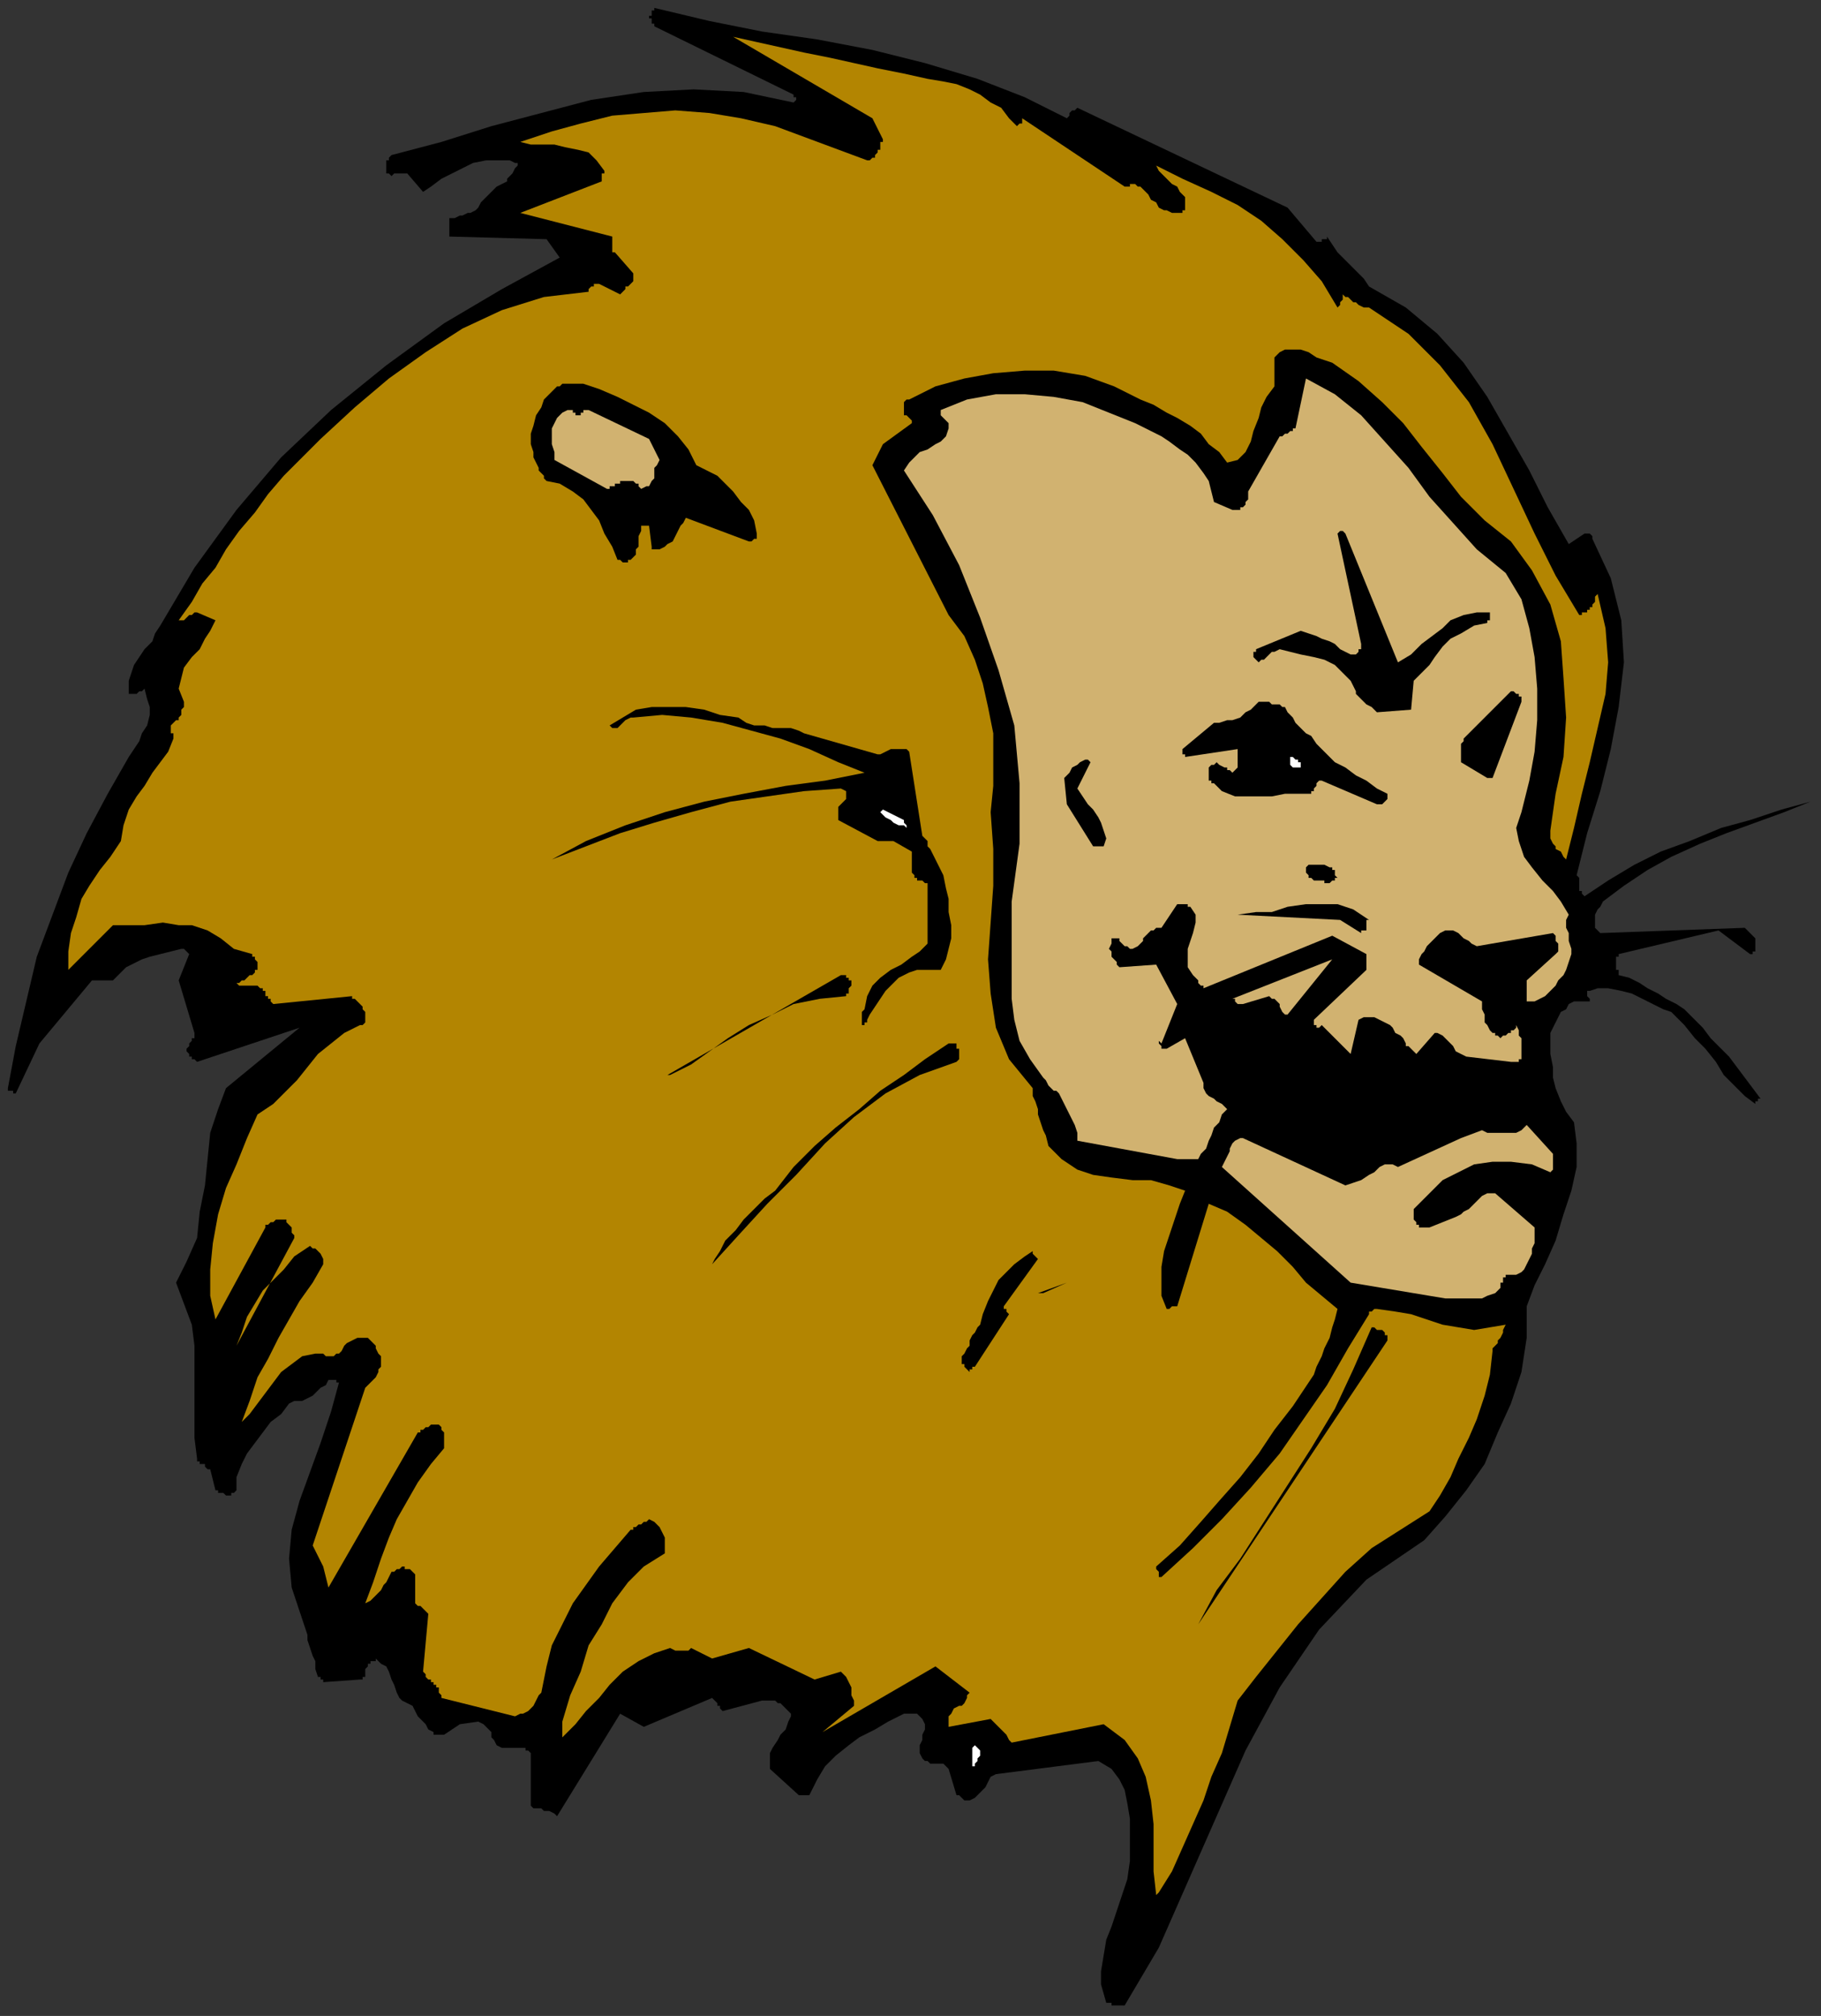
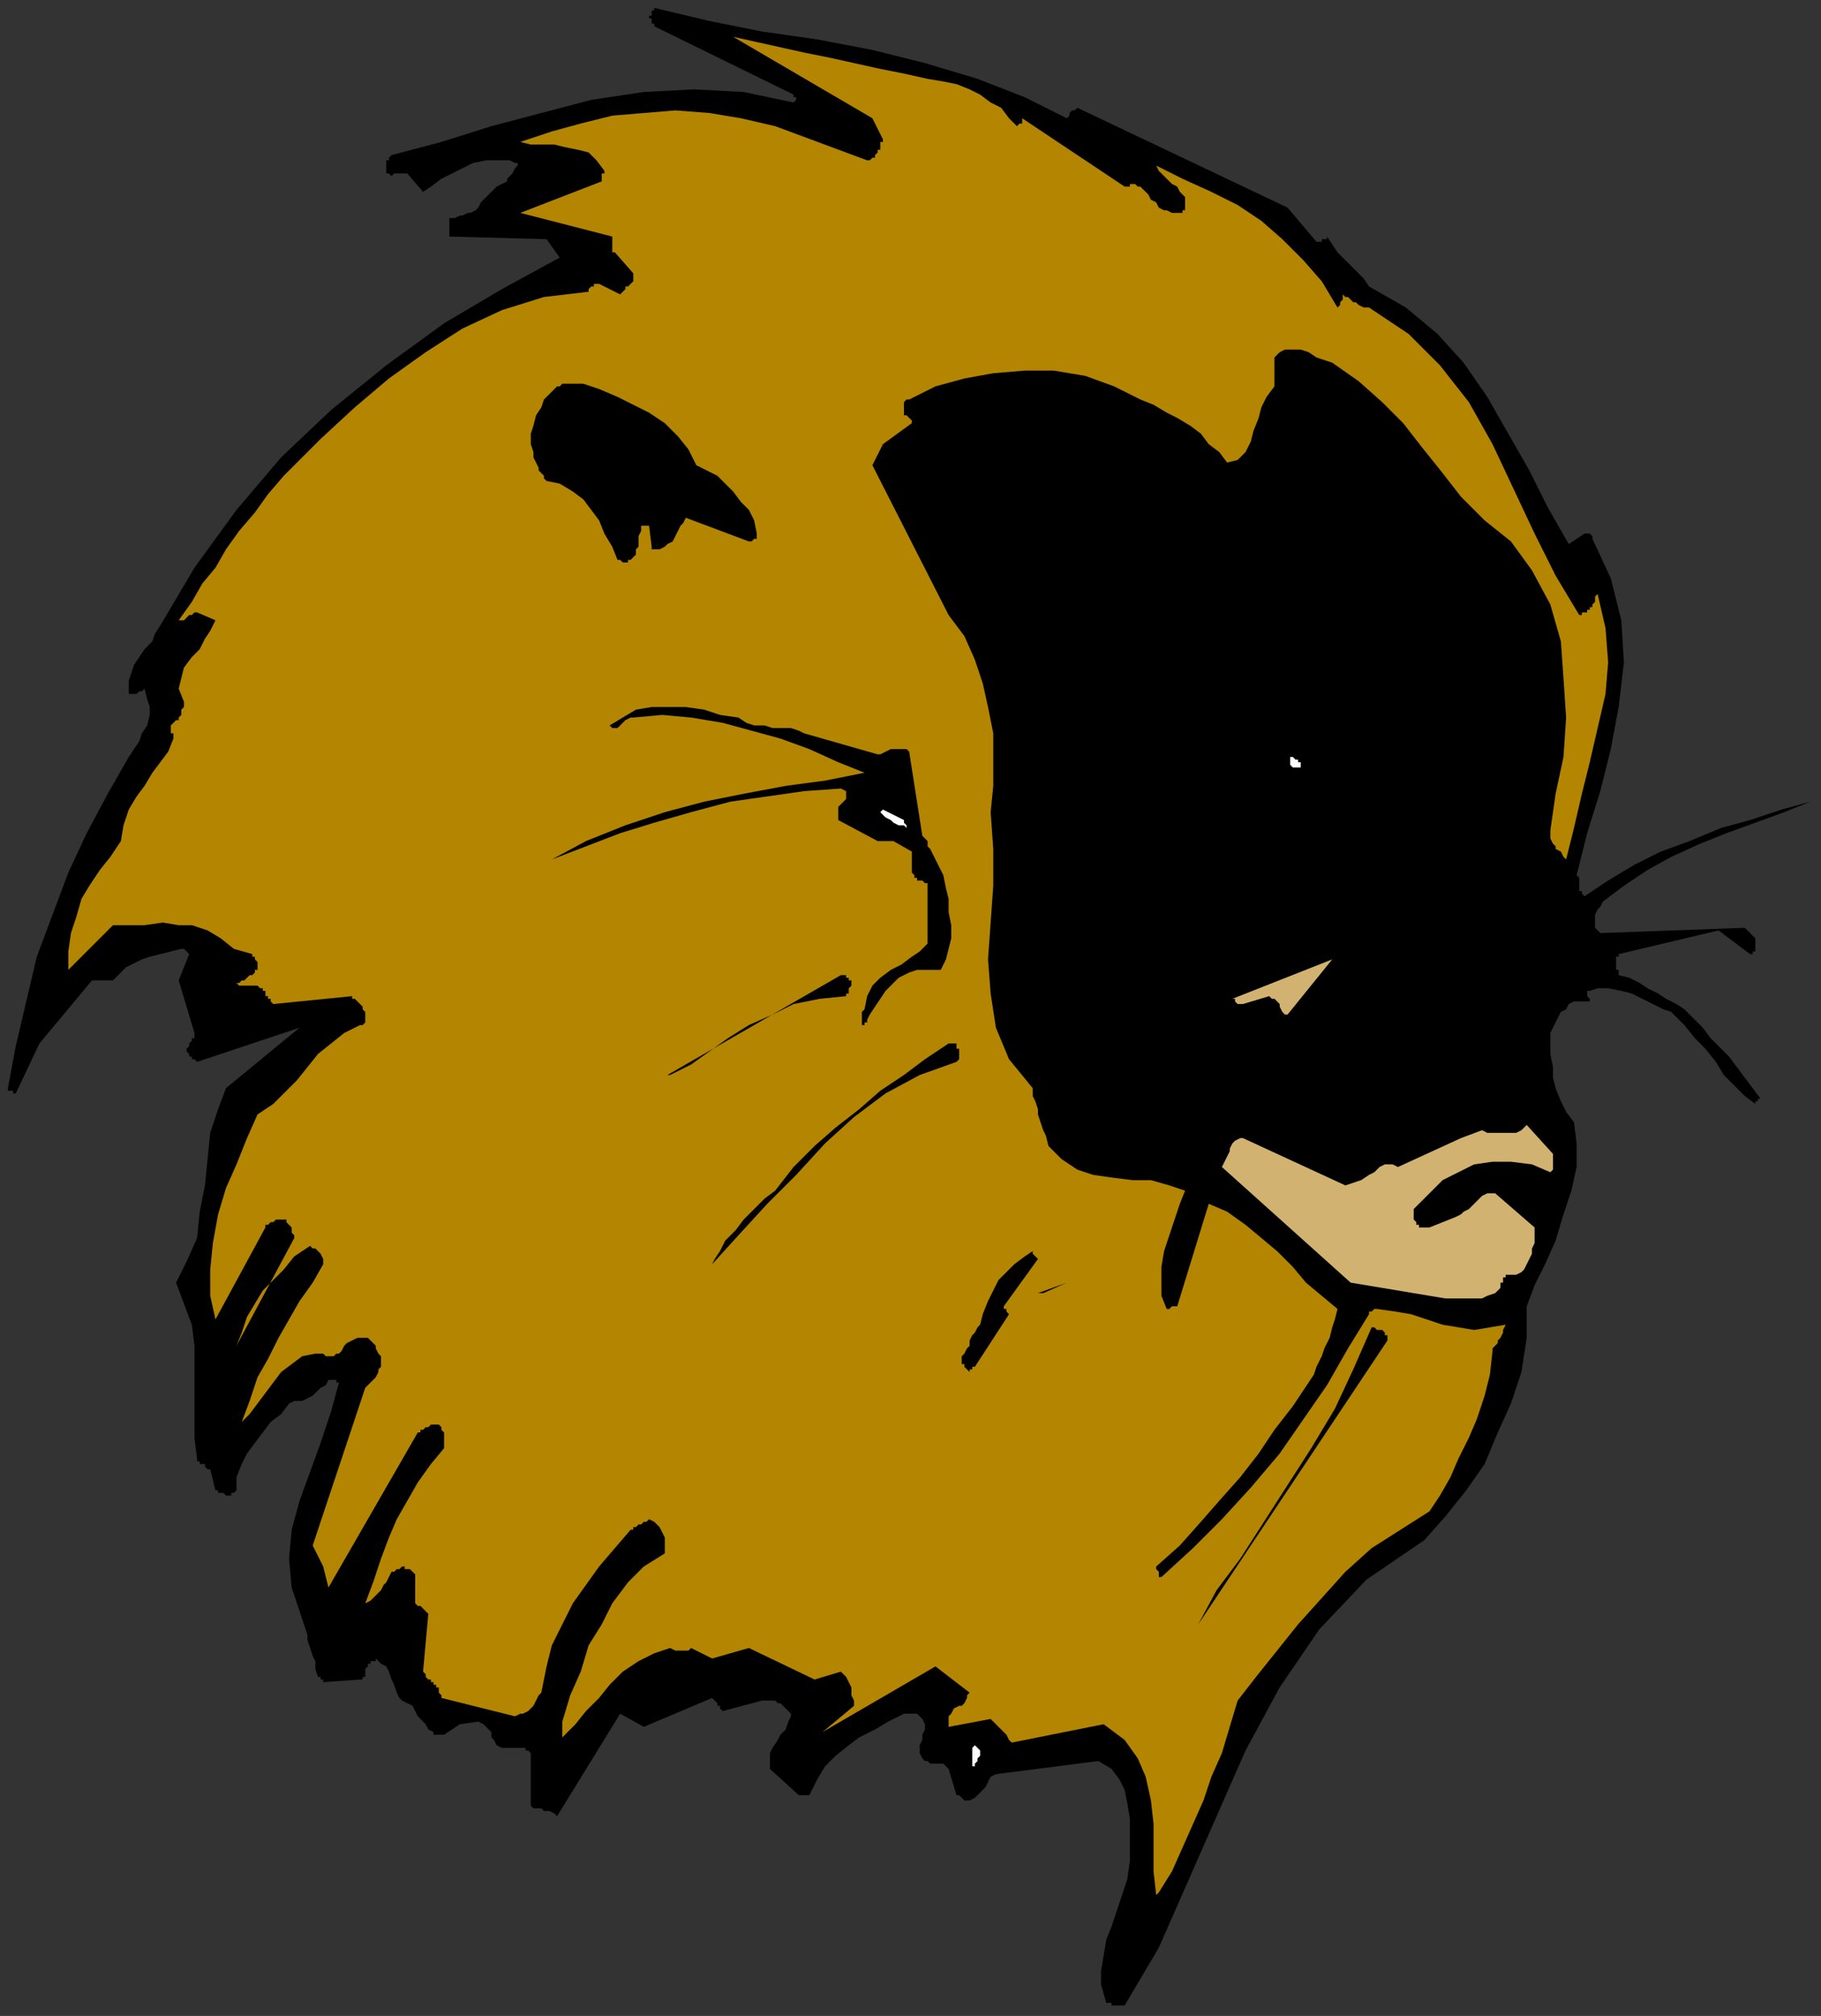
<svg xmlns="http://www.w3.org/2000/svg" xmlns:ns1="http://sodipodi.sourceforge.net/DTD/sodipodi-0.dtd" xmlns:ns2="http://www.inkscape.org/namespaces/inkscape" version="1.0" width="183.356mm" height="202.935mm" id="svg53" ns1:docname="CCAT013.WMF">
  <rect width="100%" height="100%" fill="#333333" stroke="none" />
  <ns1:namedview pagecolor="#ffffff" bordercolor="#666666" borderopacity="1" objecttolerance="10" gridtolerance="10" guidetolerance="10" ns2:pageopacity="0" ns2:pageshadow="2" ns2:window-width="640" ns2:window-height="480" id="namedview55" />
  <defs id="defs3">
    <pattern id="WMFhbasepattern" patternUnits="userSpaceOnUse" width="6" height="6" x="0" y="0" />
  </defs>
  <path style="fill:none;stroke:none;" d="  M 0,0   L 692,0   L 692,766   L 0,766   z " id="path5" />
  <path style="fill:#000000;fill-rule:evenodd;fill-opacity:1;stroke:none;" d="  M 424,763   L 424,763   L 425,763   L 425,763   L 426,763   L 426,763   L 427,763   L 427,763   L 428,763   L 441,741   L 452,716   L 463,691   L 474,666   L 487,642   L 502,620   L 520,601   L 542,586   L 550,577   L 558,567   L 565,557   L 570,545   L 575,534   L 579,522   L 581,509   L 581,497   L 584,489   L 588,481   L 592,472   L 595,462   L 598,453   L 600,444   L 600,435   L 599,427   L 596,423   L 594,419   L 592,414   L 591,410   L 591,406   L 590,401   L 590,397   L 590,393   L 591,391   L 592,389   L 593,387   L 594,385   L 596,384   L 597,382   L 599,381   L 601,381   L 601,381   L 602,381   L 602,381   L 603,381   L 603,381   L 604,381   L 605,381   L 605,381   L 605,380   L 605,380   L 605,380   L 604,379   L 604,379   L 604,378   L 604,377   L 605,377   L 608,376   L 612,376   L 617,377   L 621,378   L 625,380   L 629,382   L 633,384   L 636,385   L 641,390   L 645,395   L 649,399   L 653,404   L 656,409   L 660,413   L 664,417   L 668,420   L 668,419   L 668,419   L 668,419   L 669,419   L 669,419   L 669,418   L 669,418   L 670,418   L 667,414   L 664,410   L 661,406   L 658,402   L 655,399   L 651,395   L 648,391   L 644,387   L 641,384   L 638,382   L 634,380   L 631,378   L 627,376   L 624,374   L 620,372   L 616,371   L 616,371   L 616,370   L 616,370   L 616,369   L 615,369   L 615,368   L 615,368   L 615,367   L 615,367   L 615,366   L 615,365   L 615,365   L 615,364   L 616,364   L 616,364   L 616,363   L 654,354   L 666,363   L 666,363   L 666,363   L 667,363   L 667,363   L 667,362   L 667,362   L 668,362   L 668,361   L 668,360   L 668,358   L 668,357   L 667,356   L 666,355   L 666,355   L 665,354   L 664,353   L 609,355   L 608,354   L 607,353   L 607,351   L 607,350   L 607,348   L 608,346   L 609,345   L 610,343   L 618,337   L 627,331   L 636,326   L 647,321   L 657,317   L 668,313   L 679,309   L 689,305   L 678,308   L 666,312   L 655,315   L 643,320   L 632,324   L 622,329   L 612,335   L 603,341   L 602,340   L 602,339   L 601,339   L 601,338   L 601,337   L 601,335   L 601,334   L 600,333   L 604,317   L 609,301   L 613,285   L 616,269   L 618,252   L 617,236   L 613,220   L 606,205   L 606,204   L 606,204   L 606,204   L 605,203   L 605,203   L 604,203   L 604,203   L 603,203   L 597,207   L 589,193   L 582,179   L 574,165   L 566,151   L 557,138   L 547,127   L 535,117   L 521,109   L 519,106   L 517,104   L 515,102   L 513,100   L 511,98   L 509,96   L 507,93   L 505,90   L 505,91   L 504,91   L 504,91   L 503,91   L 503,92   L 502,92   L 501,92   L 501,92   L 490,79   L 410,41   L 410,41   L 409,42   L 408,42   L 408,42   L 407,43   L 407,44   L 406,45   L 406,45   L 390,37   L 372,30   L 352,24   L 332,19   L 311,15   L 290,12   L 270,8   L 249,3   L 249,3   L 249,3   L 249,4   L 248,4   L 248,4   L 248,5   L 248,6   L 247,6   L 247,7   L 248,7   L 248,8   L 248,8   L 248,9   L 249,9   L 249,9   L 249,10   L 302,36   L 302,36   L 302,36   L 302,37   L 303,37   L 303,38   L 303,38   L 303,38   L 302,39   L 283,35   L 264,34   L 245,35   L 225,38   L 206,43   L 187,48   L 168,54   L 149,59   L 148,60   L 148,60   L 148,60   L 148,60   L 148,60   L 148,61   L 147,61   L 147,61   L 147,62   L 147,62   L 147,62   L 147,63   L 147,63   L 147,64   L 147,64   L 147,65   L 147,66   L 148,66   L 149,67   L 150,66   L 151,66   L 153,66   L 154,66   L 155,66   L 161,73   L 164,71   L 168,68   L 172,66   L 176,64   L 180,62   L 185,61   L 189,61   L 194,61   L 196,62   L 197,62   L 197,63   L 196,64   L 195,66   L 194,67   L 193,68   L 193,69   L 191,70   L 189,71   L 188,72   L 187,73   L 185,75   L 184,76   L 183,77   L 182,79   L 182,79   L 181,80   L 179,81   L 178,81   L 176,82   L 175,82   L 173,83   L 171,83   L 171,90   L 208,91   L 213,98   L 191,110   L 169,123   L 147,139   L 126,156   L 107,174   L 90,194   L 74,216   L 61,238   L 59,241   L 58,244   L 55,247   L 53,250   L 51,253   L 50,256   L 49,259   L 49,263   L 49,264   L 50,264   L 50,264   L 51,264   L 52,264   L 53,263   L 54,263   L 55,262   L 56,266   L 57,269   L 57,272   L 56,276   L 54,279   L 53,282   L 51,285   L 49,288   L 41,302   L 33,317   L 26,332   L 20,348   L 14,364   L 10,381   L 6,398   L 3,414   L 3,415   L 3,415   L 3,415   L 4,415   L 4,415   L 5,415   L 5,416   L 6,416   L 15,397   L 35,373   L 43,373   L 45,371   L 48,368   L 50,367   L 54,365   L 57,364   L 61,363   L 65,362   L 69,361   L 69,361   L 70,361   L 70,361   L 71,362   L 71,362   L 71,362   L 72,363   L 72,363   L 68,373   L 74,393   L 74,394   L 74,394   L 74,395   L 73,395   L 73,396   L 72,397   L 72,398   L 71,399   L 71,399   L 71,400   L 72,401   L 72,402   L 73,402   L 73,403   L 74,403   L 75,404   L 114,391   L 86,414   L 83,422   L 80,431   L 79,441   L 78,451   L 76,461   L 75,471   L 71,480   L 67,488   L 70,496   L 73,504   L 74,512   L 74,521   L 74,530   L 74,538   L 74,547   L 75,555   L 75,556   L 76,556   L 76,557   L 77,557   L 78,557   L 78,558   L 79,559   L 80,559   L 82,567   L 83,567   L 83,568   L 84,568   L 84,568   L 84,568   L 85,568   L 86,569   L 86,569   L 87,569   L 87,569   L 88,569   L 88,568   L 89,568   L 89,568   L 89,568   L 90,567   L 90,562   L 92,557   L 94,553   L 97,549   L 100,545   L 103,541   L 107,538   L 110,534   L 112,533   L 115,533   L 117,532   L 119,531   L 120,530   L 122,528   L 124,527   L 125,525   L 126,525   L 126,525   L 127,525   L 127,525   L 127,525   L 128,525   L 128,526   L 129,526   L 126,537   L 122,549   L 118,560   L 114,571   L 111,582   L 110,593   L 111,604   L 115,616   L 116,619   L 117,622   L 117,624   L 118,627   L 119,630   L 120,632   L 120,635   L 121,638   L 121,638   L 122,638   L 122,638   L 122,639   L 122,639   L 123,639   L 123,640   L 123,640   L 137,639   L 138,639   L 138,638   L 139,638   L 139,637   L 139,636   L 139,635   L 140,634   L 140,634   L 140,633   L 140,633   L 141,633   L 141,633   L 141,632   L 142,632   L 143,632   L 143,631   L 145,633   L 147,634   L 148,636   L 149,639   L 150,641   L 151,644   L 152,646   L 153,647   L 155,648   L 157,649   L 158,651   L 159,653   L 161,655   L 162,656   L 163,658   L 165,659   L 165,660   L 166,660   L 166,660   L 167,660   L 167,660   L 168,660   L 168,660   L 169,660   L 175,656   L 182,655   L 184,656   L 185,657   L 186,658   L 187,659   L 187,661   L 188,662   L 189,664   L 191,665   L 198,665   L 199,665   L 199,665   L 199,665   L 200,665   L 200,666   L 201,666   L 201,666   L 202,667   L 202,687   L 202,687   L 203,688   L 205,688   L 206,688   L 207,689   L 209,689   L 211,690   L 212,691   L 236,652   L 245,657   L 271,646   L 271,646   L 272,647   L 272,647   L 273,648   L 273,649   L 274,649   L 274,650   L 275,651   L 290,647   L 291,647   L 291,647   L 292,647   L 292,647   L 293,647   L 294,647   L 294,647   L 295,647   L 295,647   L 296,648   L 297,648   L 298,649   L 299,650   L 300,651   L 301,652   L 301,653   L 300,655   L 299,658   L 297,660   L 296,662   L 294,665   L 293,667   L 293,670   L 293,673   L 304,683   L 305,683   L 305,683   L 306,683   L 306,683   L 307,683   L 307,683   L 308,683   L 308,683   L 311,677   L 314,672   L 318,668   L 323,664   L 327,661   L 333,658   L 338,655   L 344,652   L 345,652   L 345,652   L 346,652   L 347,652   L 348,652   L 348,652   L 349,652   L 349,652   L 351,654   L 352,656   L 352,658   L 351,660   L 351,662   L 350,664   L 350,667   L 351,669   L 352,670   L 353,670   L 354,671   L 356,671   L 357,671   L 359,671   L 360,672   L 361,673   L 364,683   L 365,683   L 365,683   L 365,683   L 366,684   L 366,684   L 366,684   L 367,685   L 367,685   L 369,685   L 371,684   L 372,683   L 374,681   L 375,680   L 376,678   L 377,676   L 379,675   L 418,670   L 423,673   L 426,677   L 428,681   L 429,686   L 430,692   L 430,697   L 430,703   L 430,708   L 429,715   L 427,721   L 425,727   L 423,733   L 421,738   L 420,744   L 419,750   L 419,755   L 421,762   L 422,762   L 422,762   L 422,762   L 423,762   L 423,762   L 423,763   L 424,763   L 424,763  z " id="path7" />
  <path style="fill:#ffffff;fill-rule:evenodd;fill-opacity:1;stroke:none;" d="  M 432,733   L 432,733   L 432,733   L 432,732   L 432,732   L 432,731   L 432,731   L 432,730   L 432,730   L 432,730   L 432,731   L 432,731   L 432,732   L 432,732   L 432,733   L 432,733   L 432,733  z " id="path9" />
  <path style="fill:#b38501;fill-rule:evenodd;fill-opacity:1;stroke:none;" d="  M 441,720   L 446,712   L 450,703   L 454,694   L 458,685   L 461,676   L 465,667   L 468,657   L 471,647   L 478,638   L 486,628   L 494,618   L 503,608   L 512,598   L 522,589   L 533,582   L 544,575   L 548,569   L 552,562   L 555,555   L 559,547   L 562,540   L 565,531   L 567,523   L 568,514   L 568,513   L 569,512   L 570,511   L 570,510   L 571,509   L 572,507   L 572,506   L 573,504   L 567,505   L 561,506   L 555,505   L 549,504   L 543,502   L 537,500   L 531,499   L 524,498   L 524,498   L 523,498   L 523,498   L 522,499   L 522,499   L 521,499   L 521,500   L 521,500   L 513,513   L 505,527   L 496,540   L 487,553   L 476,566   L 465,578   L 454,589   L 442,600   L 441,600   L 441,600   L 441,599   L 441,599   L 441,598   L 441,598   L 440,597   L 440,596   L 449,588   L 457,579   L 464,571   L 472,562   L 479,553   L 485,544   L 492,535   L 498,526   L 500,523   L 501,520   L 503,516   L 504,513   L 506,509   L 507,505   L 508,502   L 509,498   L 503,493   L 497,488   L 492,482   L 486,476   L 480,471   L 474,466   L 467,461   L 460,458   L 448,497   L 447,497   L 447,497   L 447,497   L 446,497   L 446,497   L 445,498   L 444,498   L 444,498   L 442,493   L 442,487   L 442,482   L 443,476   L 445,470   L 447,464   L 449,458   L 451,453   L 445,451   L 438,449   L 431,449   L 423,448   L 416,447   L 410,445   L 404,441   L 399,436   L 398,432   L 397,430   L 396,427   L 395,424   L 395,422   L 394,419   L 393,417   L 393,414   L 384,403   L 379,391   L 377,378   L 376,365   L 377,351   L 378,337   L 378,323   L 377,309   L 378,299   L 378,289   L 378,279   L 376,269   L 374,260   L 371,251   L 367,242   L 361,234   L 332,177   L 336,169   L 347,161   L 347,160   L 347,160   L 346,159   L 346,159   L 345,158   L 344,158   L 344,157   L 344,156   L 344,155   L 344,155   L 344,154   L 344,153   L 344,153   L 345,152   L 345,152   L 346,152   L 356,147   L 367,144   L 378,142   L 390,141   L 401,141   L 413,143   L 424,147   L 434,152   L 439,154   L 444,157   L 448,159   L 453,162   L 457,165   L 460,169   L 464,172   L 467,176   L 471,175   L 474,172   L 476,168   L 477,164   L 479,159   L 480,155   L 482,151   L 485,147   L 485,136   L 487,134   L 489,133   L 492,133   L 495,133   L 498,134   L 501,136   L 504,137   L 507,138   L 517,145   L 526,153   L 534,161   L 541,170   L 549,180   L 556,189   L 565,198   L 575,206   L 583,217   L 590,230   L 594,244   L 595,258   L 596,273   L 595,288   L 592,302   L 590,316   L 590,318   L 590,319   L 591,321   L 592,322   L 592,323   L 594,324   L 595,326   L 596,327   L 599,315   L 602,302   L 605,290   L 608,277   L 611,264   L 612,252   L 611,239   L 608,226   L 607,227   L 607,227   L 607,228   L 607,229   L 606,230   L 606,231   L 605,231   L 605,232   L 604,232   L 604,232   L 604,233   L 603,233   L 603,233   L 602,233   L 602,234   L 601,234   L 592,219   L 584,203   L 576,186   L 568,169   L 559,153   L 548,139   L 536,127   L 521,117   L 519,117   L 517,116   L 516,115   L 515,115   L 514,114   L 513,113   L 512,113   L 511,112   L 511,112   L 511,113   L 511,114   L 511,114   L 510,115   L 510,116   L 509,117   L 509,117   L 503,107   L 496,99   L 488,91   L 480,84   L 471,78   L 461,73   L 450,68   L 440,63   L 441,65   L 443,67   L 444,68   L 446,70   L 448,71   L 449,73   L 451,75   L 451,76   L 451,77   L 451,78   L 451,78   L 451,79   L 451,79   L 451,80   L 450,80   L 450,81   L 449,81   L 449,81   L 448,81   L 448,81   L 447,81   L 447,81   L 446,81   L 446,81   L 444,80   L 443,80   L 441,79   L 440,77   L 438,76   L 437,74   L 436,73   L 434,71   L 433,71   L 433,71   L 432,70   L 431,70   L 430,70   L 430,71   L 429,71   L 428,71   L 389,45   L 389,46   L 389,46   L 389,47   L 389,47   L 388,47   L 388,47   L 387,48   L 387,48   L 384,45   L 381,41   L 377,39   L 373,36   L 369,34   L 364,32   L 359,31   L 353,30   L 344,28   L 334,26   L 325,24   L 316,22   L 306,20   L 297,18   L 288,16   L 279,14   L 332,45   L 336,53   L 336,54   L 335,54   L 335,54   L 335,55   L 335,56   L 335,56   L 335,57   L 334,57   L 334,58   L 334,58   L 333,59   L 333,60   L 332,60   L 331,61   L 331,61   L 330,61   L 295,48   L 282,45   L 270,43   L 257,42   L 245,43   L 233,44   L 221,47   L 210,50   L 198,54   L 202,55   L 206,55   L 211,55   L 215,56   L 220,57   L 224,58   L 227,61   L 230,65   L 230,65   L 230,66   L 229,66   L 229,67   L 229,68   L 229,68   L 229,68   L 229,69   L 198,81   L 233,90   L 233,91   L 233,92   L 233,93   L 233,93   L 233,94   L 233,95   L 233,96   L 234,96   L 241,104   L 241,106   L 241,107   L 240,108   L 239,109   L 238,109   L 238,110   L 237,111   L 236,112   L 228,108   L 227,108   L 227,108   L 226,108   L 226,109   L 225,109   L 225,109   L 224,110   L 224,111   L 207,113   L 191,118   L 176,125   L 162,134   L 148,144   L 135,155   L 122,167   L 108,181   L 102,188   L 97,195   L 91,202   L 86,209   L 82,216   L 77,222   L 73,229   L 68,236   L 69,236   L 70,236   L 71,235   L 71,235   L 72,234   L 73,234   L 74,233   L 75,233   L 82,236   L 80,240   L 78,243   L 76,247   L 73,250   L 70,254   L 69,258   L 68,262   L 70,267   L 70,269   L 69,270   L 69,272   L 68,273   L 68,274   L 67,274   L 66,275   L 65,276   L 65,277   L 65,278   L 65,278   L 65,279   L 66,279   L 66,280   L 66,280   L 66,281   L 64,286   L 61,290   L 58,294   L 55,299   L 52,303   L 49,308   L 47,314   L 46,320   L 42,326   L 38,331   L 34,337   L 31,342   L 29,349   L 27,355   L 26,362   L 26,369   L 43,352   L 49,352   L 55,352   L 62,351   L 68,352   L 73,352   L 79,354   L 84,357   L 89,361   L 96,363   L 96,364   L 97,364   L 97,364   L 97,365   L 97,365   L 98,366   L 98,367   L 98,367   L 98,368   L 98,368   L 98,368   L 98,369   L 97,369   L 97,370   L 97,370   L 96,371   L 95,371   L 95,371   L 94,372   L 94,372   L 93,373   L 92,373   L 91,374   L 90,374   L 90,374   L 91,375   L 92,375   L 92,375   L 93,375   L 94,375   L 95,375   L 96,375   L 97,375   L 97,375   L 98,375   L 98,375   L 99,376   L 99,376   L 100,376   L 100,377   L 101,377   L 101,378   L 101,379   L 102,379   L 102,380   L 103,380   L 103,381   L 104,382   L 134,379   L 134,380   L 135,380   L 136,381   L 137,382   L 138,383   L 138,384   L 139,385   L 139,386   L 139,387   L 139,388   L 139,388   L 139,389   L 139,389   L 138,390   L 138,390   L 137,390   L 131,393   L 126,397   L 121,401   L 117,406   L 113,411   L 108,416   L 104,420   L 98,424   L 94,433   L 90,443   L 86,452   L 83,462   L 81,473   L 80,483   L 80,493   L 82,502   L 101,467   L 101,466   L 102,466   L 103,465   L 104,465   L 105,464   L 106,464   L 107,464   L 108,464   L 109,464   L 109,465   L 110,466   L 110,466   L 111,467   L 111,469   L 112,470   L 112,471   L 90,512   L 92,507   L 94,501   L 97,496   L 100,491   L 104,487   L 108,483   L 112,478   L 118,474   L 119,475   L 120,475   L 121,476   L 121,476   L 122,477   L 123,479   L 123,480   L 123,481   L 119,488   L 114,495   L 110,502   L 106,509   L 102,517   L 98,524   L 95,533   L 92,541   L 95,538   L 98,534   L 101,530   L 104,526   L 107,522   L 111,519   L 115,516   L 120,515   L 121,515   L 122,515   L 123,515   L 124,516   L 125,516   L 126,516   L 127,516   L 128,515   L 129,515   L 130,514   L 131,512   L 132,511   L 134,510   L 136,509   L 137,509   L 139,509   L 140,509   L 141,510   L 142,511   L 143,512   L 143,513   L 144,515   L 145,516   L 145,518   L 145,520   L 144,521   L 144,522   L 143,524   L 142,525   L 141,526   L 140,527   L 139,528   L 119,588   L 123,596   L 125,604   L 159,545   L 160,545   L 160,544   L 161,544   L 162,543   L 163,543   L 164,542   L 165,542   L 167,542   L 168,543   L 168,544   L 169,545   L 169,546   L 169,547   L 169,549   L 169,550   L 169,551   L 164,557   L 159,564   L 155,571   L 151,578   L 148,585   L 145,593   L 142,602   L 139,610   L 141,609   L 142,608   L 144,606   L 145,605   L 146,603   L 147,602   L 148,600   L 149,598   L 149,598   L 150,598   L 150,598   L 151,597   L 151,597   L 152,597   L 152,597   L 153,596   L 154,596   L 154,596   L 154,597   L 155,597   L 155,597   L 156,597   L 157,598   L 157,598   L 158,599   L 158,600   L 158,601   L 158,603   L 158,604   L 158,606   L 158,607   L 158,608   L 158,610   L 158,610   L 159,611   L 160,611   L 161,612   L 161,612   L 162,613   L 163,614   L 161,636   L 161,636   L 162,637   L 162,637   L 162,638   L 163,639   L 164,639   L 164,640   L 165,640   L 165,641   L 166,641   L 166,642   L 167,642   L 167,643   L 167,644   L 168,645   L 168,646   L 196,653   L 198,652   L 199,652   L 201,651   L 202,650   L 203,649   L 204,647   L 205,645   L 206,644   L 208,634   L 210,626   L 214,618   L 218,610   L 223,603   L 228,596   L 234,589   L 240,582   L 241,582   L 241,581   L 242,581   L 243,580   L 244,580   L 245,579   L 246,579   L 247,578   L 249,579   L 250,580   L 251,581   L 252,583   L 253,585   L 253,587   L 253,589   L 253,591   L 245,596   L 239,602   L 233,610   L 229,618   L 224,626   L 221,636   L 217,645   L 214,655   L 214,656   L 214,657   L 214,658   L 214,658   L 214,659   L 214,660   L 214,660   L 214,661   L 219,656   L 223,651   L 228,646   L 232,641   L 237,636   L 243,632   L 249,629   L 255,627   L 257,628   L 258,628   L 259,628   L 260,628   L 261,628   L 261,628   L 262,628   L 263,627   L 271,631   L 285,627   L 310,639   L 320,636   L 321,637   L 322,638   L 323,640   L 324,642   L 324,644   L 324,645   L 325,647   L 325,649   L 313,659   L 356,634   L 369,644   L 368,645   L 368,646   L 367,648   L 366,649   L 365,649   L 363,650   L 362,652   L 361,653   L 361,653   L 361,654   L 361,655   L 361,655   L 361,656   L 361,656   L 361,657   L 361,657   L 377,654   L 378,655   L 379,656   L 380,657   L 381,658   L 382,659   L 383,660   L 384,662   L 385,663   L 420,656   L 428,662   L 433,669   L 436,676   L 438,685   L 439,694   L 439,703   L 439,712   L 440,721   L 440,721   L 440,721   L 440,721   L 440,721   L 441,720   L 441,720   L 441,720   L 441,720  z " id="path11" />
  <path style="fill:#ffffff;fill-rule:evenodd;fill-opacity:1;stroke:none;" d="  M 370,673   L 370,672   L 371,672   L 371,671   L 372,670   L 372,670   L 372,669   L 373,668   L 373,667   L 373,667   L 373,666   L 372,665   L 372,665   L 371,664   L 370,665   L 370,665   L 370,667   L 370,673  z " id="path13" />
  <path style="fill:#000000;fill-rule:evenodd;fill-opacity:1;stroke:none;" d="  M 456,618   L 528,510   L 528,510   L 528,509   L 528,509   L 528,508   L 527,508   L 527,507   L 527,507   L 526,506   L 526,506   L 525,506   L 525,506   L 524,506   L 524,506   L 523,505   L 523,505   L 522,505   L 515,521   L 508,536   L 499,551   L 490,565   L 481,579   L 472,593   L 463,605   L 456,618  z " id="path15" />
  <path style="fill:#000000;fill-rule:evenodd;fill-opacity:1;stroke:none;" d="  M 371,520   L 384,500   L 384,500   L 383,499   L 383,499   L 383,498   L 383,498   L 382,498   L 382,497   L 382,497   L 395,479   L 394,478   L 394,478   L 394,478   L 394,478   L 394,478   L 394,478   L 393,477   L 393,476   L 390,478   L 386,481   L 383,484   L 380,487   L 378,491   L 376,495   L 374,500   L 373,504   L 372,505   L 371,507   L 370,508   L 369,510   L 369,512   L 368,513   L 367,515   L 366,516   L 366,517   L 366,517   L 366,518   L 366,519   L 367,519   L 367,520   L 368,521   L 369,522   L 369,521   L 369,521   L 369,521   L 370,521   L 370,520   L 371,520   L 371,520   L 371,520  z " id="path17" />
  <path style="fill:#d1b270;fill-rule:evenodd;fill-opacity:1;stroke:none;" d="  M 550,494   L 552,494   L 555,494   L 558,494   L 561,494   L 564,494   L 566,493   L 569,492   L 571,490   L 571,490   L 571,490   L 571,489   L 571,489   L 571,488   L 572,488   L 572,487   L 572,486   L 572,486   L 573,486   L 573,485   L 574,485   L 575,485   L 576,485   L 577,485   L 577,485   L 579,484   L 580,483   L 581,481   L 582,479   L 583,477   L 583,475   L 584,473   L 584,471   L 584,471   L 584,470   L 584,470   L 584,469   L 584,469   L 584,468   L 584,467   L 584,467   L 569,454   L 569,454   L 569,454   L 568,454   L 568,454   L 567,454   L 567,454   L 566,454   L 566,454   L 564,455   L 563,456   L 562,457   L 560,459   L 559,460   L 557,461   L 556,462   L 554,463   L 544,467   L 544,467   L 543,467   L 543,467   L 542,467   L 542,467   L 541,467   L 540,467   L 540,466   L 539,466   L 539,465   L 538,464   L 538,463   L 538,462   L 538,461   L 538,460   L 539,459   L 544,454   L 549,449   L 555,446   L 561,443   L 568,442   L 575,442   L 583,443   L 590,446   L 591,445   L 591,444   L 591,444   L 591,443   L 591,442   L 591,441   L 591,440   L 591,439   L 581,428   L 579,430   L 577,431   L 575,431   L 573,431   L 570,431   L 568,431   L 566,431   L 564,430   L 556,433   L 532,444   L 530,443   L 527,443   L 525,444   L 523,446   L 521,447   L 518,449   L 515,450   L 512,451   L 473,433   L 472,433   L 470,434   L 469,435   L 468,437   L 468,438   L 467,440   L 466,442   L 465,444   L 514,488   L 550,494  z " id="path19" />
  <path style="fill:#000000;fill-rule:evenodd;fill-opacity:1;stroke:none;" d="  M 397,492   L 406,488   L 395,492   L 395,492   L 396,492   L 396,492   L 396,492   L 396,492   L 396,492   L 397,492   L 397,492  z " id="path21" />
  <path style="fill:#000000;fill-rule:evenodd;fill-opacity:1;stroke:none;" d="  M 271,481   L 281,470   L 292,458   L 303,447   L 314,435   L 325,425   L 337,416   L 350,409   L 364,404   L 365,403   L 365,403   L 365,402   L 365,402   L 365,401   L 365,400   L 365,399   L 364,399   L 364,398   L 364,398   L 364,398   L 364,397   L 363,397   L 363,397   L 362,397   L 361,397   L 352,403   L 344,409   L 335,415   L 327,422   L 318,429   L 310,436   L 302,444   L 295,453   L 291,456   L 287,460   L 283,464   L 280,468   L 276,472   L 274,476   L 272,479   L 271,481  z " id="path23" />
-   <path style="fill:#d1b270;fill-rule:evenodd;fill-opacity:1;stroke:none;" d="  M 448,441   L 456,441   L 457,439   L 459,437   L 460,434   L 461,432   L 462,429   L 464,427   L 465,424   L 467,422   L 466,421   L 465,420   L 463,419   L 462,418   L 460,417   L 459,416   L 458,414   L 458,412   L 451,395   L 444,399   L 444,399   L 443,399   L 442,399   L 442,398   L 441,397   L 441,397   L 441,396   L 442,397   L 448,382   L 440,367   L 426,368   L 425,367   L 425,366   L 424,365   L 423,364   L 423,362   L 422,361   L 423,359   L 423,357   L 424,357   L 425,357   L 426,357   L 426,358   L 427,359   L 428,360   L 429,360   L 430,361   L 431,361   L 433,360   L 434,359   L 435,358   L 435,357   L 436,356   L 437,355   L 438,354   L 438,354   L 439,354   L 439,354   L 440,353   L 440,353   L 441,353   L 441,353   L 442,353   L 448,344   L 449,344   L 449,344   L 450,344   L 451,344   L 452,344   L 452,345   L 453,345   L 453,345   L 455,348   L 455,351   L 454,355   L 453,358   L 452,361   L 452,365   L 452,368   L 454,371   L 455,372   L 455,372   L 456,373   L 456,374   L 457,375   L 457,375   L 458,375   L 458,376   L 507,356   L 520,363   L 520,364   L 520,365   L 520,365   L 520,366   L 520,366   L 520,367   L 520,368   L 520,369   L 500,388   L 500,389   L 500,390   L 500,390   L 501,390   L 501,391   L 501,391   L 502,391   L 503,390   L 514,401   L 517,388   L 519,387   L 521,387   L 523,387   L 525,388   L 527,389   L 529,390   L 530,391   L 531,393   L 533,394   L 534,395   L 535,397   L 535,398   L 536,398   L 537,399   L 538,400   L 539,401   L 546,393   L 547,393   L 549,394   L 550,395   L 552,397   L 553,398   L 554,400   L 556,401   L 558,402   L 575,404   L 576,404   L 576,404   L 577,404   L 577,404   L 578,404   L 578,403   L 578,403   L 579,403   L 579,401   L 579,400   L 579,398   L 579,397   L 579,395   L 578,394   L 578,392   L 577,390   L 577,391   L 576,392   L 575,392   L 575,393   L 574,393   L 573,394   L 572,394   L 571,395   L 571,395   L 570,394   L 570,394   L 569,394   L 569,394   L 569,393   L 568,393   L 568,393   L 567,392   L 566,390   L 565,389   L 565,387   L 565,386   L 564,384   L 564,382   L 564,381   L 540,367   L 540,365   L 541,363   L 542,362   L 543,360   L 545,358   L 547,356   L 548,355   L 550,354   L 552,354   L 553,354   L 555,355   L 556,356   L 557,357   L 559,358   L 560,359   L 562,360   L 591,355   L 592,356   L 592,357   L 592,358   L 593,359   L 593,360   L 593,361   L 593,362   L 592,363   L 581,373   L 581,381   L 584,381   L 586,380   L 588,379   L 590,377   L 592,375   L 593,373   L 595,371   L 596,369   L 597,366   L 598,363   L 598,361   L 597,358   L 597,355   L 596,353   L 596,350   L 597,348   L 594,343   L 591,339   L 587,335   L 583,330   L 580,326   L 578,320   L 577,315   L 579,309   L 582,297   L 584,286   L 585,274   L 585,262   L 584,250   L 582,239   L 579,228   L 573,218   L 562,209   L 553,199   L 544,189   L 536,178   L 527,168   L 518,158   L 508,150   L 497,144   L 493,163   L 492,163   L 492,164   L 491,164   L 491,164   L 490,165   L 489,165   L 488,166   L 487,166   L 475,187   L 475,188   L 475,188   L 475,189   L 475,190   L 474,191   L 474,191   L 474,192   L 473,193   L 473,193   L 473,193   L 472,193   L 472,194   L 471,194   L 471,194   L 470,194   L 469,194   L 462,191   L 461,187   L 460,183   L 458,180   L 455,176   L 452,173   L 449,171   L 445,168   L 442,166   L 432,161   L 422,157   L 412,153   L 401,151   L 390,150   L 379,150   L 368,152   L 358,156   L 358,157   L 358,158   L 359,159   L 359,159   L 360,160   L 361,161   L 361,162   L 361,163   L 360,166   L 358,168   L 356,169   L 353,171   L 350,172   L 348,174   L 346,176   L 344,179   L 355,196   L 365,215   L 373,235   L 380,255   L 386,276   L 388,298   L 388,321   L 385,343   L 385,353   L 385,362   L 385,371   L 385,380   L 386,388   L 388,396   L 392,403   L 397,410   L 398,411   L 399,413   L 399,413   L 400,414   L 401,415   L 401,415   L 402,415   L 403,416   L 404,418   L 405,420   L 406,422   L 407,424   L 408,426   L 409,428   L 410,431   L 410,434   L 448,441  z " id="path25" />
  <path style="fill:#000000;fill-rule:evenodd;fill-opacity:1;stroke:none;" d="  M 255,409   L 263,405   L 270,400   L 277,395   L 285,390   L 294,386   L 302,382   L 312,380   L 322,379   L 322,378   L 323,378   L 323,378   L 323,377   L 323,377   L 323,376   L 324,375   L 324,375   L 324,374   L 324,373   L 323,373   L 323,372   L 322,372   L 322,371   L 321,371   L 320,371   L 254,409   L 254,409   L 254,409   L 254,409   L 255,409   L 255,409   L 255,409   L 255,409   L 255,409  z " id="path27" />
  <path style="fill:#000000;fill-rule:evenodd;fill-opacity:1;stroke:none;" d="  M 330,388   L 331,386   L 333,383   L 335,380   L 337,377   L 340,374   L 342,372   L 346,370   L 349,369   L 351,369   L 352,369   L 353,369   L 354,369   L 355,369   L 356,369   L 357,369   L 358,369   L 360,365   L 361,361   L 362,357   L 362,352   L 361,347   L 361,342   L 360,338   L 359,333   L 358,331   L 357,329   L 356,327   L 355,325   L 354,323   L 353,322   L 353,320   L 351,318   L 346,286   L 345,285   L 344,285   L 342,285   L 341,285   L 339,285   L 337,286   L 335,287   L 334,287   L 306,279   L 304,278   L 301,277   L 298,277   L 294,277   L 291,276   L 287,276   L 284,275   L 281,273   L 274,272   L 268,270   L 261,269   L 255,269   L 248,269   L 242,270   L 237,273   L 232,276   L 233,277   L 234,277   L 235,277   L 236,276   L 237,275   L 238,274   L 240,273   L 241,273   L 252,272   L 263,273   L 275,275   L 286,278   L 297,281   L 308,285   L 319,290   L 329,294   L 314,297   L 299,299   L 283,302   L 268,305   L 253,309   L 238,314   L 223,320   L 210,327   L 223,322   L 236,317   L 249,313   L 263,309   L 278,305   L 292,303   L 306,301   L 320,300   L 322,301   L 322,302   L 322,303   L 322,304   L 321,305   L 320,306   L 319,307   L 319,308   L 319,309   L 319,309   L 319,310   L 319,310   L 319,311   L 319,311   L 319,312   L 319,312   L 334,320   L 335,320   L 335,320   L 336,320   L 337,320   L 337,320   L 338,320   L 339,320   L 340,320   L 347,324   L 347,332   L 348,333   L 348,334   L 349,334   L 349,335   L 350,335   L 351,335   L 352,336   L 353,336   L 353,359   L 350,362   L 347,364   L 343,367   L 339,369   L 335,372   L 332,375   L 330,379   L 329,384   L 328,385   L 328,386   L 328,387   L 328,388   L 328,388   L 328,389   L 328,390   L 329,390   L 329,390   L 329,390   L 329,390   L 329,389   L 330,389   L 330,389   L 330,389   L 330,388  z " id="path29" />
  <path style="fill:#d1b270;fill-rule:evenodd;fill-opacity:1;stroke:none;" d="  M 490,386   L 507,365   L 469,380   L 470,380   L 470,381   L 470,381   L 471,382   L 471,382   L 472,382   L 473,382   L 473,382   L 483,379   L 484,380   L 485,380   L 486,381   L 487,382   L 487,383   L 488,385   L 489,386   L 490,386  z " id="path31" />
-   <path style="fill:#000000;fill-rule:evenodd;fill-opacity:1;stroke:none;" d="  M 520,354   L 520,353   L 520,353   L 520,352   L 520,352   L 520,351   L 520,351   L 520,350   L 521,350   L 515,346   L 509,344   L 503,344   L 497,344   L 490,345   L 484,347   L 478,347   L 471,348   L 510,350   L 518,355   L 518,355   L 518,355   L 518,354   L 519,354   L 519,354   L 519,354   L 520,354   L 520,354  z " id="path33" />
  <path style="fill:#000000;fill-rule:evenodd;fill-opacity:1;stroke:none;" d="  M 503,335   L 503,335   L 504,335   L 504,336   L 505,336   L 506,336   L 506,336   L 507,335   L 508,335   L 508,334   L 509,334   L 508,333   L 508,332   L 508,331   L 507,331   L 507,330   L 507,330   L 506,330   L 504,329   L 503,329   L 502,329   L 500,329   L 499,329   L 498,329   L 497,330   L 497,331   L 497,332   L 498,333   L 498,334   L 499,334   L 500,335   L 501,335   L 503,335  z " id="path35" />
  <path style="fill:#000000;fill-rule:evenodd;fill-opacity:1;stroke:none;" d="  M 418,322   L 418,322   L 418,322   L 419,322   L 419,322   L 419,322   L 419,322   L 420,322   L 420,322   L 421,319   L 420,316   L 419,313   L 418,311   L 416,308   L 414,306   L 412,303   L 410,300   L 415,290   L 414,289   L 413,289   L 411,290   L 410,291   L 408,292   L 407,294   L 406,295   L 405,296   L 406,306   L 416,322   L 416,322   L 416,322   L 417,322   L 417,322   L 417,322   L 418,322   L 418,322   L 418,322  z " id="path37" />
  <path style="fill:#ffffff;fill-rule:evenodd;fill-opacity:1;stroke:none;" d="  M 345,314   L 345,314   L 345,314   L 345,314   L 344,313   L 344,313   L 344,313   L 344,312   L 344,312   L 336,308   L 335,309   L 336,310   L 337,311   L 339,312   L 340,313   L 342,314   L 344,314   L 345,315   L 345,315   L 345,315   L 345,314   L 345,314  z " id="path39" />
  <path style="fill:#000000;fill-rule:evenodd;fill-opacity:1;stroke:none;" d="  M 524,306   L 525,306   L 526,306   L 526,306   L 527,305   L 527,305   L 528,304   L 528,303   L 528,302   L 524,300   L 520,297   L 516,295   L 512,292   L 508,290   L 505,287   L 501,283   L 499,280   L 497,279   L 495,277   L 494,276   L 493,275   L 492,273   L 491,272   L 490,271   L 489,269   L 488,269   L 487,268   L 486,268   L 484,268   L 483,267   L 482,267   L 480,267   L 479,267   L 477,269   L 476,270   L 474,271   L 472,273   L 469,274   L 467,274   L 464,275   L 462,275   L 450,285   L 450,285   L 450,286   L 450,286   L 450,286   L 450,287   L 451,287   L 451,288   L 451,288   L 471,285   L 471,292   L 470,293   L 469,294   L 468,293   L 467,293   L 467,292   L 466,292   L 464,291   L 463,290   L 463,290   L 462,291   L 461,291   L 461,291   L 460,292   L 460,293   L 460,293   L 460,294   L 460,295   L 460,295   L 460,296   L 460,296   L 460,297   L 461,297   L 461,298   L 462,298   L 465,301   L 470,303   L 474,303   L 479,303   L 484,303   L 489,302   L 494,302   L 499,302   L 499,301   L 500,301   L 500,300   L 500,300   L 501,299   L 501,298   L 502,297   L 503,297   L 524,306  z " id="path41" />
  <path style="fill:#000000;fill-rule:evenodd;fill-opacity:1;stroke:none;" d="  M 568,296   L 579,267   L 579,266   L 579,266   L 579,265   L 578,265   L 578,264   L 577,264   L 576,263   L 575,263   L 557,281   L 557,282   L 556,283   L 556,284   L 556,285   L 556,286   L 556,288   L 556,289   L 556,290   L 566,296   L 566,296   L 566,296   L 567,296   L 567,296   L 567,296   L 567,296   L 568,296   L 568,296  z " id="path43" />
  <path style="fill:#ffffff;fill-rule:evenodd;fill-opacity:1;stroke:none;" d="  M 493,292   L 493,292   L 493,292   L 493,292   L 494,292   L 494,292   L 495,292   L 495,292   L 495,292   L 495,292   L 495,291   L 495,290   L 494,290   L 494,289   L 493,289   L 492,288   L 492,288   L 491,288   L 491,289   L 491,290   L 491,291   L 491,291   L 492,292   L 492,292   L 493,292  z " id="path45" />
  <path style="fill:#000000;fill-rule:evenodd;fill-opacity:1;stroke:none;" d="  M 524,271   L 537,270   L 538,259   L 541,256   L 544,253   L 546,250   L 549,246   L 552,243   L 556,241   L 561,238   L 566,237   L 566,236   L 566,236   L 567,236   L 567,235   L 567,235   L 567,234   L 567,233   L 567,233   L 562,233   L 557,234   L 552,236   L 549,239   L 545,242   L 541,245   L 537,249   L 532,252   L 512,203   L 512,203   L 512,203   L 511,202   L 511,202   L 511,202   L 510,202   L 510,202   L 509,203   L 518,245   L 518,246   L 518,246   L 518,247   L 517,247   L 517,248   L 516,249   L 515,249   L 514,249   L 512,248   L 510,247   L 508,245   L 506,244   L 503,243   L 501,242   L 498,241   L 495,240   L 478,247   L 478,248   L 477,248   L 477,248   L 477,249   L 477,250   L 477,250   L 478,251   L 478,251   L 479,252   L 480,251   L 481,251   L 482,250   L 483,249   L 484,248   L 485,248   L 487,247   L 491,248   L 495,249   L 500,250   L 504,251   L 508,253   L 511,256   L 514,259   L 516,263   L 516,264   L 517,265   L 518,266   L 519,267   L 520,268   L 522,269   L 523,270   L 524,271  z " id="path47" />
  <path style="fill:#000000;fill-rule:evenodd;fill-opacity:1;stroke:none;" d="  M 238,214   L 238,214   L 238,214   L 238,214   L 239,214   L 239,213   L 239,213   L 240,213   L 240,213   L 241,212   L 242,211   L 242,209   L 243,208   L 243,206   L 243,204   L 244,202   L 244,200   L 244,200   L 245,200   L 245,200   L 245,200   L 245,200   L 246,200   L 246,200   L 247,200   L 248,208   L 248,208   L 248,209   L 249,209   L 249,209   L 250,209   L 250,209   L 251,209   L 251,209   L 253,208   L 254,207   L 256,206   L 257,204   L 258,202   L 259,200   L 260,199   L 261,197   L 285,206   L 285,206   L 286,206   L 287,205   L 287,205   L 288,205   L 288,204   L 288,203   L 288,203   L 287,198   L 285,194   L 282,191   L 279,187   L 276,184   L 273,181   L 269,179   L 265,177   L 262,171   L 258,166   L 253,161   L 247,157   L 241,154   L 235,151   L 228,148   L 222,146   L 220,146   L 219,146   L 218,146   L 216,146   L 215,146   L 214,146   L 213,147   L 212,147   L 210,149   L 207,152   L 206,155   L 204,158   L 203,162   L 202,165   L 202,169   L 203,172   L 203,174   L 204,176   L 205,178   L 205,179   L 206,180   L 207,181   L 207,182   L 208,183   L 213,184   L 218,187   L 222,190   L 225,194   L 228,198   L 230,203   L 233,208   L 235,213   L 235,213   L 235,213   L 236,213   L 236,213   L 236,213   L 237,214   L 237,214   L 238,214  z " id="path49" />
-   <path style="fill:#d1b270;fill-rule:evenodd;fill-opacity:1;stroke:none;" d="  M 234,185   L 234,185   L 234,184   L 235,184   L 235,184   L 236,184   L 236,183   L 237,183   L 238,183   L 239,183   L 239,183   L 240,183   L 241,183   L 242,184   L 243,184   L 243,185   L 244,186   L 246,185   L 247,185   L 248,183   L 249,182   L 249,180   L 249,178   L 250,177   L 251,175   L 247,167   L 224,156   L 223,156   L 223,156   L 222,156   L 222,157   L 222,157   L 221,157   L 221,158   L 220,158   L 219,158   L 219,157   L 218,157   L 218,157   L 218,156   L 217,156   L 217,156   L 216,156   L 214,157   L 212,159   L 211,161   L 210,163   L 210,166   L 210,169   L 211,172   L 211,175   L 231,186   L 231,186   L 232,186   L 232,185   L 232,185   L 233,185   L 233,185   L 233,185   L 234,185  z " id="path51" />
</svg>